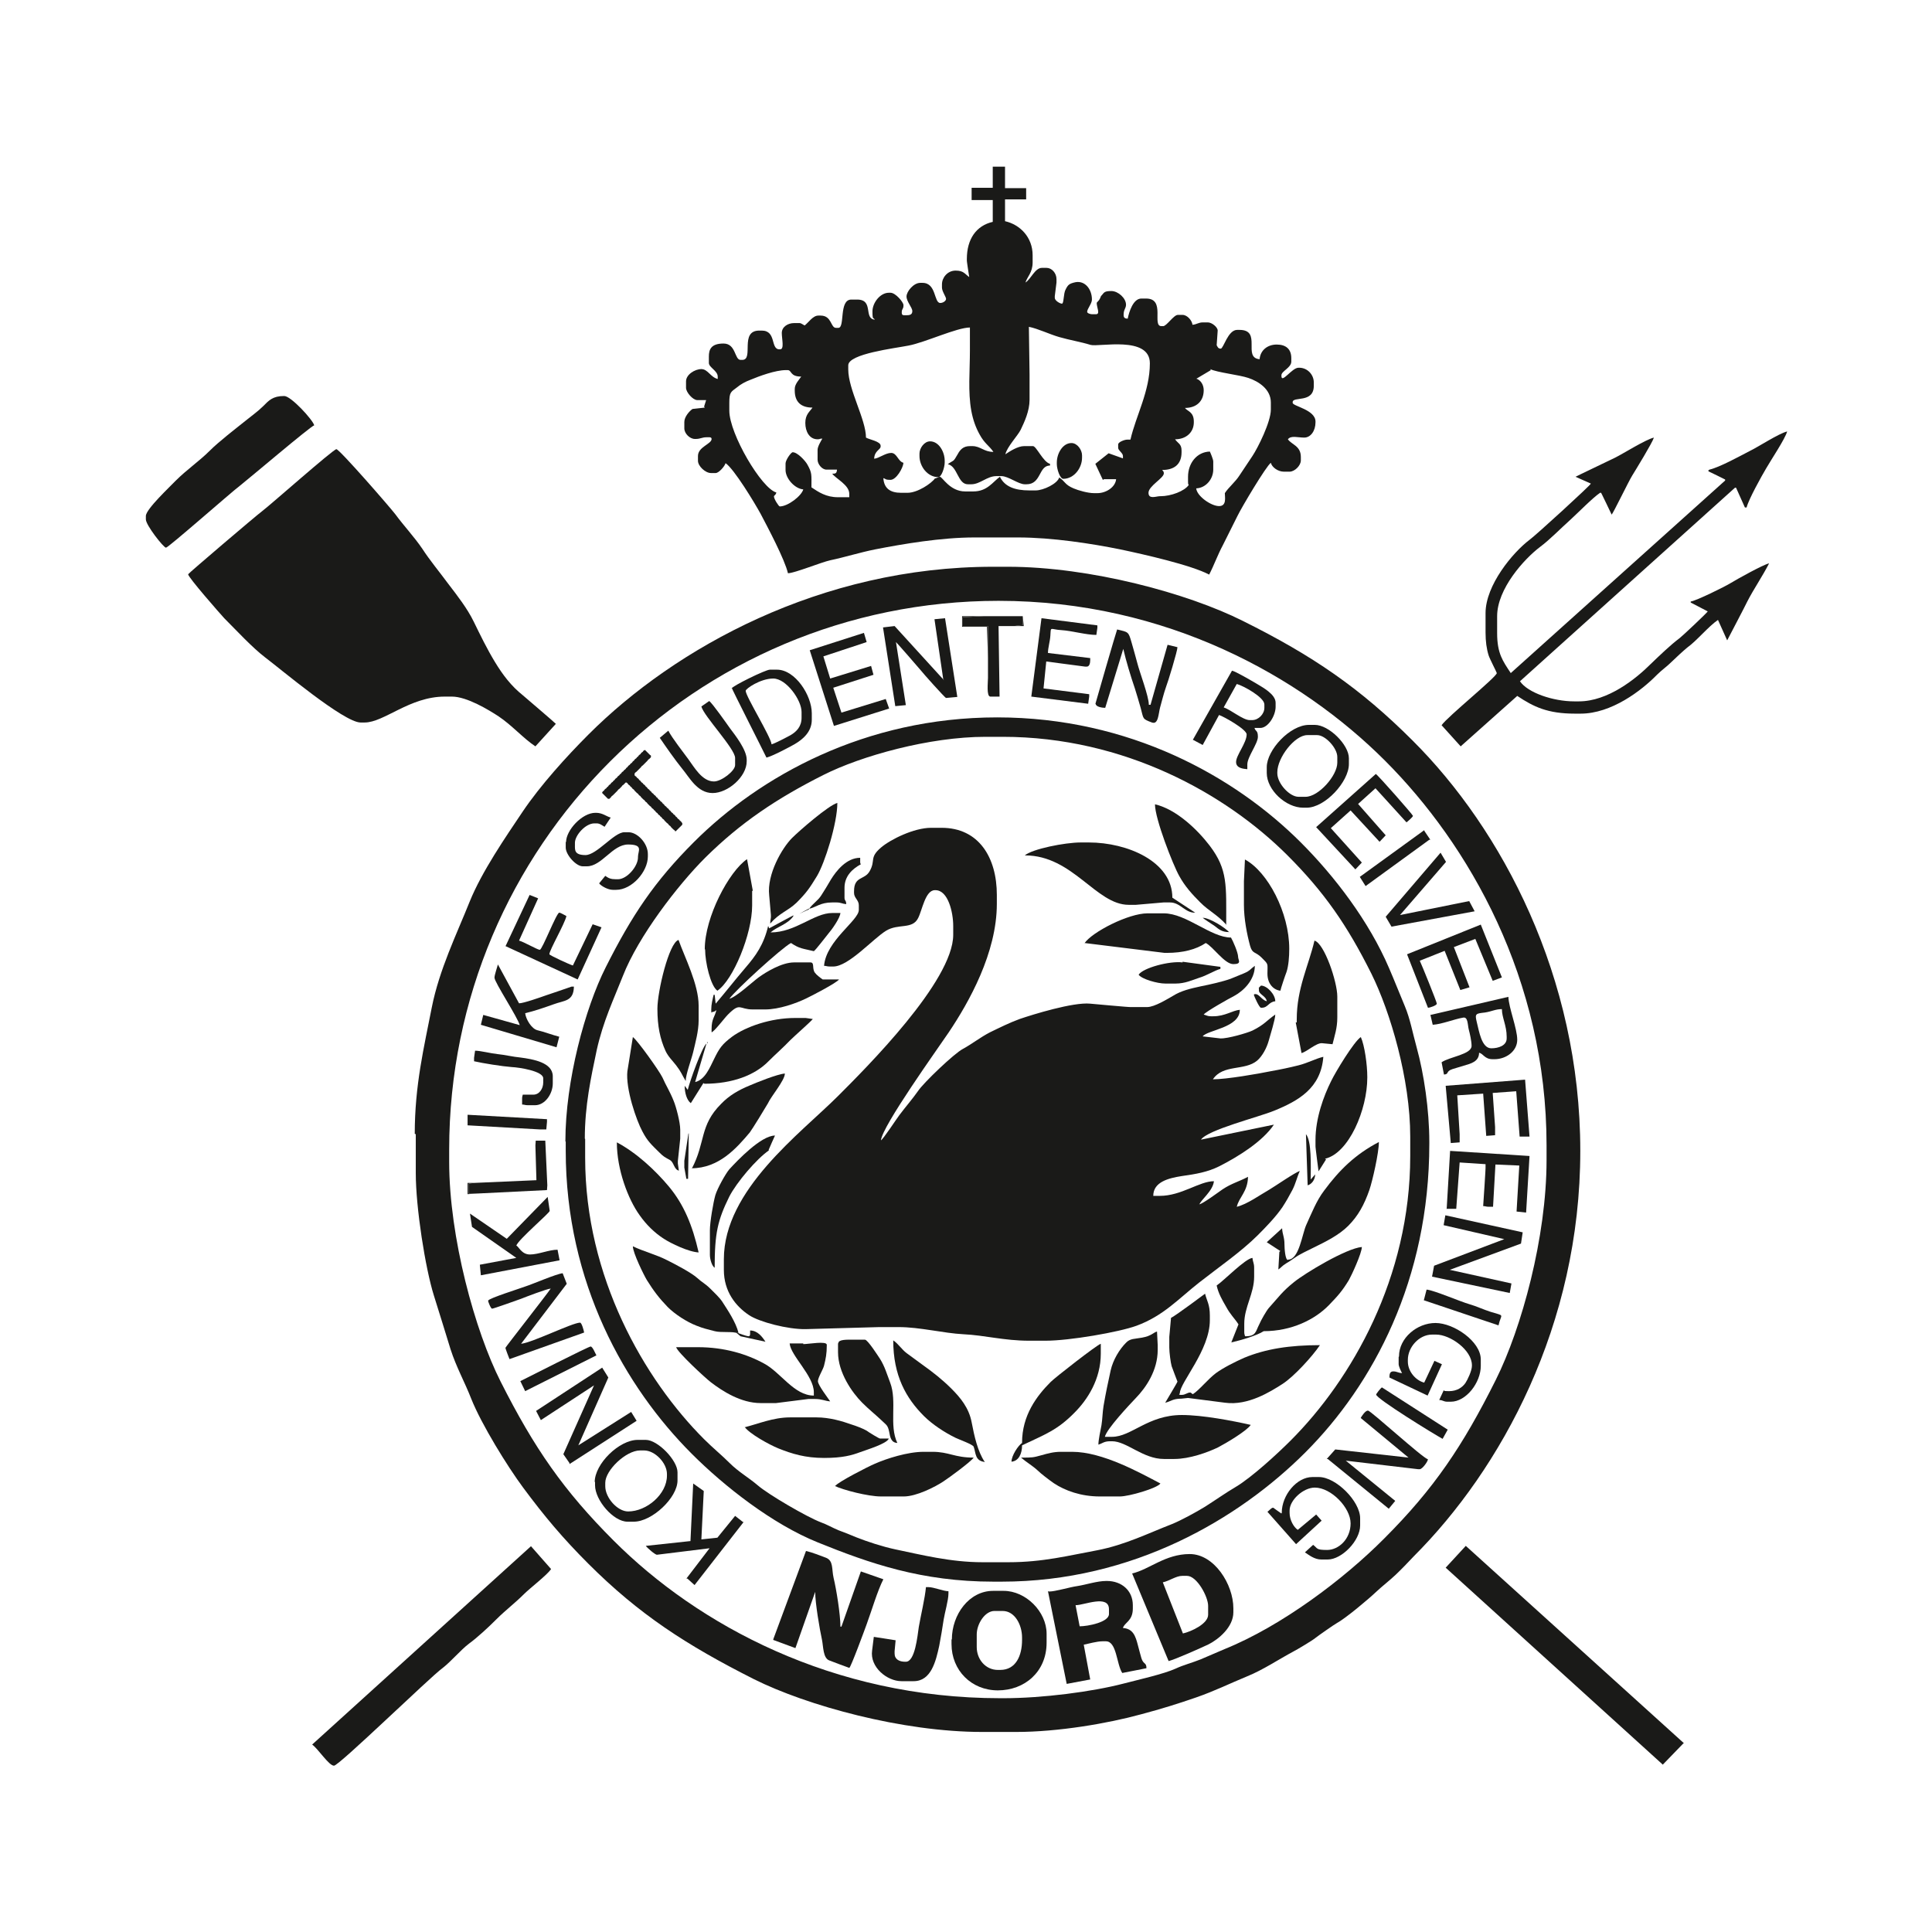
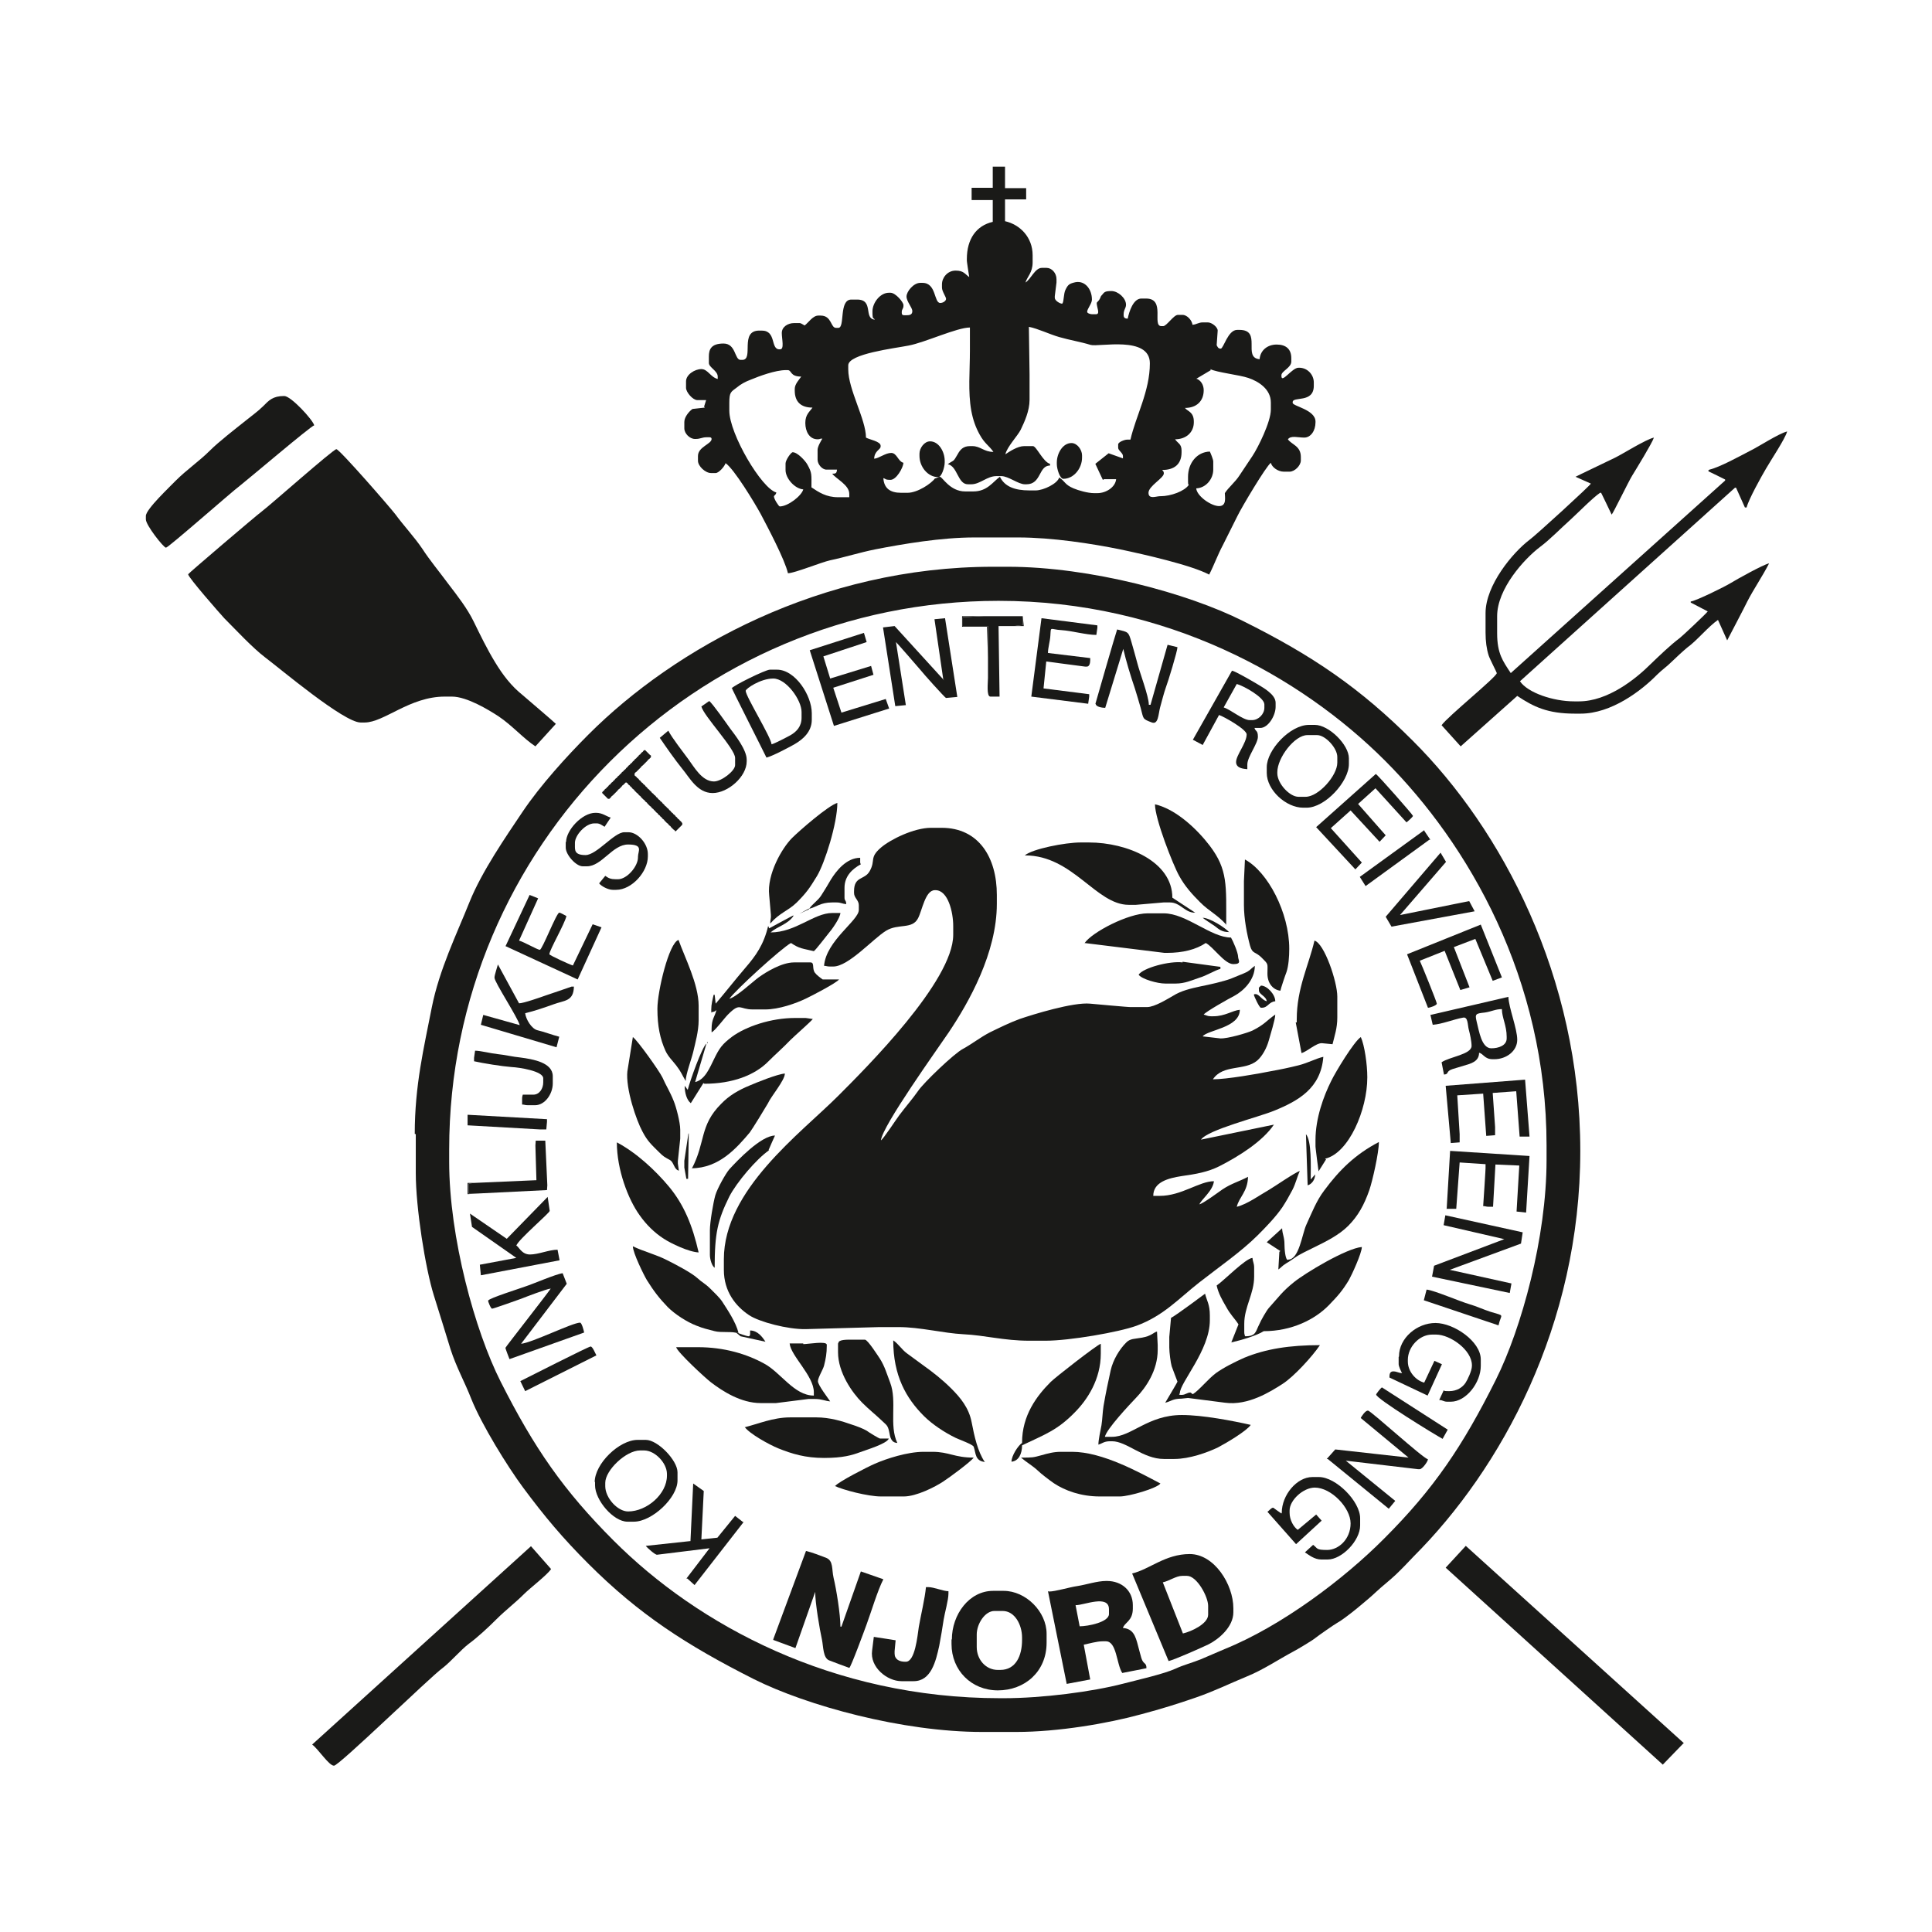
<svg xmlns="http://www.w3.org/2000/svg" id="Layer_1" version="1.1" viewBox="0 0 566.9 566.9">
  <defs>
    <style>
      .st0 {
        fill: none;
      }

      .st1 {
        fill: #1a1a18;
        fill-rule: evenodd;
      }
    </style>
  </defs>
  <g>
    <path class="st1" d="M131.8,337.3v3.6c0,22.2,7.6,49.7,15.1,64.5,9.9,19.6,18.5,32,33.2,46.7,24.6,24.6,64.1,46.2,113.4,46.2h1c11.4,0,26-1.9,35.2-4.3,4.2-1.1,11.8-2.8,15.3-4.4,2.1-1,5.1-1.8,7.3-2.7,2.4-1,4.6-2,7-3,16.8-6.8,35.1-20.6,46.9-32.5,14.6-14.6,23-27.1,32.7-46.5,7.6-15.2,14.9-41.9,14.9-64.5v-4.3c0-48.9-22.9-88.4-47.4-112.9-24.6-24.6-64.1-46.9-113.4-46.9-89.1,0-161.2,72.1-161.2,161M122,332.8v11.4c0,10.2,2.8,27.9,5.3,35.9,1.7,5.4,3.3,10.6,4.9,15.8,1.7,5.3,4.2,9.7,6.1,14.6,3,7.5,10.6,19.8,15.2,26,6.3,8.5,11.7,14.9,19.1,22.3,14.9,14.9,28.8,23.9,48.6,33.9,15.6,7.8,43.6,15.5,67,15.5h10c12.3,0,26.9-2.5,36.7-5.2,6-1.6,10.5-3,16-4.9,5.5-1.9,9.9-4.1,15-6.2,4.7-1.9,9.3-5,13.6-7.3,1-.5,5.7-3.3,6.5-4,.6-.5,5.6-4,6.2-4.3,2.6-1.4,9.4-7.1,11.7-9.3,1.7-1.6,3.8-3.2,5.6-4.9,1.9-1.8,3.5-3.5,5.3-5.4,25.6-25.6,48.9-67.8,48.9-119s-23.1-94.4-49.2-120.4c-15.4-15.4-29.3-24.9-49.8-35.1-16.1-8.1-44.8-15.9-69-15.9h-4.3c-50.6,0-93.4,23.9-118.7,49.2-6.5,6.5-14.1,14.9-19.3,22.6-5.1,7.6-12,17.6-15.6,26.5-3.8,9.5-8.9,19.9-11.1,31-2.3,11.8-5,22.8-5,37.1Z" />
-     <path class="st1" d="M171.7,334.2v5.5c0,35,17.3,65,34.9,82.6,2.5,2.5,5.2,4.7,7.5,7,2.6,2.6,5.5,4.2,8.2,6.5,3.1,2.7,14.4,9.3,18.6,10.9,1.7.6,3.2,1.5,5.1,2.3,1.9.7,3.4,1.3,5.3,2.1,3.3,1.3,7.6,2.7,11.3,3.5,7.7,1.6,16.3,3.8,25.7,3.8h7.6c10.2,0,17.8-2,26-3.5,8.3-1.6,15-5,22-7.7,2.7-1.1,7.1-3.5,9.7-5.1,3-1.9,6.1-4.1,9-5.8,4.7-2.8,12.2-9.7,16.1-13.6,17.9-17.9,35.1-47.8,35.1-83.5v-5.7c0-16.8-5.8-36.5-11.4-47.8-7.1-14.2-13.8-23.9-24.6-34.7-18-18-47.8-34.8-83.6-34.8h-5c-16.5,0-36.5,5.6-47.6,11.2-13.7,6.9-24.3,14-34.7,24.3-8.1,8.1-19.6,23.1-24.1,34.6-2.8,7.1-5.8,13.3-7.7,21.8-1.7,8.1-3.5,16.3-3.5,26M166,335v2.6c0,38.9,17.5,69.5,37,89,9.5,9.5,23.6,20.6,37,26,15.1,6.1,30.4,11.5,51.5,11.5h2.4c38.6,0,69.7-18.5,89.1-37.9,19.9-19.9,36.4-50.7,36.4-90.6v-.5c0-9.5-1.6-20.1-3.7-27.7-1.2-4.3-1.9-8.4-3.5-12.2-1.6-3.8-3-7.4-4.6-11.1-5.9-13.8-16-27-25.9-36.9-19.4-19.4-50.3-36.7-89.1-36.7s-69.7,17.3-89,36.6c-11.6,11.6-18.2,21.5-25.9,36.8-6,11.9-11.8,33.2-11.8,51Z" />
    <path class="st1" d="M351.9,353.5c.4-1.4,4-4,4.3-6.9-4.3,0-9.5,4.3-15.9,4.3h-1.9c0-4.1,4.5-5.2,8.3-5.8,4.3-.6,7.7-1.2,11.1-2.9,5.7-2.9,12.7-7.3,16-12.2l-21.4,4.4c2-2.9,16.9-6.6,21.5-8.5,7.1-2.9,13.7-6.6,14.4-15.8-2.2.5-4.5,1.8-7.3,2.5-2.8.7-5.2,1.2-8,1.7-3.9.8-13.1,2.4-17.1,2.4,3-4.5,9.3-2.4,13-5.5,1.5-1.3,2.8-3.7,3.4-5.9.4-1.5,1.9-6.2,1.9-7.6-2.6,1.8-3.1,2.9-6.7,4.7-1.5.7-7.3,2.4-9.4,2.3l-5.2-.6c1.4-1.9,10.9-2.5,10.9-7.8-2.2.2-4.3,1.9-7.8,1.9h-.7c-1,0-1.3-.3-2.1-.5.5-.8,7.6-4.8,9-5.5,2.6-1.4,6-4.6,6-8.8-1.3.9-1.3,1.4-3.2,2.2-1.5.6-2.4,1-3.9,1.6-2.2.8-6.1,1.7-8.7,2.2-3.2.7-5.8,1.3-8.2,2.8-1.6.9-5.4,3.3-7.6,3.3h-4.8c0,.1-11.9-1-11.9-1-5-.5-16.9,3.2-20.7,4.5-3,1.1-5.8,2.5-8.7,3.9-2.9,1.5-5.4,3.5-8,4.9-2.5,1.3-11.5,9.9-13.1,12.3-1.6,2.3-3.7,4.7-5.5,7.1-.9,1.2-4.7,7-5.4,7.4.3-4.1,16.8-27.1,19.9-31.7,5.9-8.8,14.1-23.3,14.1-37.7v-2.6c0-11-5.3-19.7-16.2-19.7h-3.1c-5,0-11.9,3.4-14.7,5.8-3.5,3-1.5,3.7-3.3,6.9-1.5,2.7-4.6,1.4-4.6,5.9v.5c0,1.5,1.4,2.1,1.4,3.6v1.4c0,3.1-9.6,9-10.2,16.4.7,0,.8.2,1.7.2h1c4.5,0,11.6-8.1,15.5-10.5,3.6-2.2,7.7-.3,9.4-3.7,1.2-2.3,2.1-8.2,4.9-8.2h.2c3.7,0,5.2,6.5,5.2,10.5v2.6c0,13.6-25.6,39.1-33.8,47.3-11,11-33.5,27.5-33.5,47.9v3.1c0,6.4,3.5,10.7,7.4,13.3,3,2,11.4,4.2,16.6,4.1l21.6-.6h5.7c6.3,0,13.1,1.8,19,2.1,6.3.3,11.9,1.9,19.3,1.9h4.8c7,0,21.5-2.5,26.7-4.4,7.9-2.9,12.4-8,18.4-12.7,5.6-4.4,12.3-9,17.2-13.9,2.4-2.4,5.3-5.4,7.2-8.2,1.1-1.7,1.9-3.1,2.9-5,1-1.9,1.4-3.9,2.2-5.6-1.4.4-7.3,4.5-9,5.5-2.5,1.4-6.5,4.3-9.5,5,.7-2.9,3.2-4.4,3.3-8.8-2.6,1.4-4.8,1.9-7.5,3.7-1.3.9-5.6,4.1-6.8,4.4" />
    <path class="st1" d="M274.4,140.4c.7-.2,1-.5,1.4-.5.7,0,2.9,4.3,7.4,4.3h2.4c4.1,0,5.7-2.8,7.8-4.3,1.4,2.9,4.4,4,8.6,4h1.9c2.3,0,6.4-2,6.9-3.8,1.8,1.2,1.6,2.1,4.2,3.2,1.4.6,4.2,1.4,6,1.4h1c2.6,0,5.3-1.8,5.5-4.1h-3.6c0,.1-.3.2-.3.2l-2.2-4.7,3.9-3.1,4.2,1.5v-.7c0-.9-1.4-1.6-1.4-2.4v-1c0-.7,1.9-1.4,2.6-1.4h1c1.6-7,5.7-14.2,5.7-22.4s-15-4.7-17.4-5.4c-2.9-.9-6.1-1.4-9.2-2.3-2.8-.8-6.3-2.5-8.9-3l.2,14v7.4c0,3.3-1.5,6.5-2.6,8.8-.9,1.8-4,5-4.5,7.2,1.2-.8,3.6-2.4,5.5-2.4h2.6c1,0,3,4.7,5,5.2v.5c-3.4,0-2.5,5.5-6.9,5.5h-.5c-1.9,0-4.8-2.4-6.9-2.4h-1.4c-2.8,0-4.8,2.4-7.4,2.4h-1c-3,0-3-5.3-5.9-5.9,2-1.4,1.5-.5,2.9-2.9.7-1.3,1.6-2.4,3.6-2.4h.7c2.4,0,3.4,1.7,6.2,1.7-1.3-1.9-2.6-2.4-4.1-5.2-1.1-2-1.9-4.2-2.4-6.9-1-5.6-.4-11.5-.4-17.7v-6.7c-3.8,0-13.2,4.4-18,5.3-4,.8-17.7,2.4-17.7,5.8v1.2c0,5.9,5.2,14.7,5.2,20,1,.6,4.3,1.1,4.3,2.4v.2c0,1-1.8,1.2-1.9,3.6,1.4-.1,3.3-1.7,5-1.7s2,2.5,3.6,2.9c-.1,1.5-2.1,5-3.8,5s-1.3-.3-2.1-.5c.2,3,2,4.3,5.2,4.3h1.9c2.9,0,7-2.7,8.1-4.3M351,111.1c1.3.4,2.2,1.8,2.2,3.4,0,3.2-2.1,5.2-5.5,5.2.7,1,2.6,1.1,2.6,4v.2c0,3-2.3,5-5.5,5,.8,1.2,1.9,1.3,1.9,3.3v.5c0,3.5-2.1,5.2-5.7,5.2.3.4.5.4.5,1,0,1.4-4.5,3.7-4.5,5.7s2.3,1,3.3,1h.2c3.1,0,7.1-1.5,8.3-3.3-.2-.3-.2-.4-.2-1v-1.4c0-4,2.6-7.3,6.4-7.4.2.4,1,2.3,1,2.9v2.4c0,2.8-2.2,5.4-5,5.5.2,2.3,4.4,5.2,6.7,5.2s1.7-2.6,1.7-3.8c1-1.6,3.1-3.3,4.3-5.2,1.3-1.9,2.5-3.8,3.8-5.7,1.6-2.4,5.4-10,5.4-13.6v-2.1c0-3.9-3.6-6.2-6.6-7.2-2.6-.9-9.2-1.6-11.2-2.6l.2.3-4.2,2.5ZM214,118.1v2.4c0,6.8,9.5,22.9,13.8,24-.2.9-.7.8-.7,1.2,0,.7,1.4,2.9,1.7,2.9,2.4,0,6.4-3.1,6.9-5-2.5-.2-5.2-3.2-5.2-5.7v-1.9c0-1,1.6-3.3,2.1-3.3,1.4,0,3.7,2.5,4.3,3.6,1.4,2.5,1.2,2.9,1.2,6.7,2.1,1.4,4.3,2.9,7.8,2.9h3.3v-1c0-2.6-3.9-4.4-5-5.9,1,0,1.3-.1,1.4-1.2h-3.1c-1.3,0-2.6-1.6-2.6-2.9v-2.9c0-1,1-2.6,1.4-3.3-1,0-.5.2-1.4.2-2.4,0-3.6-2.3-3.6-4.8s1.3-3.3,2.1-4.5c-3.4,0-5.2-1.7-5.2-5v-.5c0-1.4,1.3-2.7,1.9-3.6-3.4,0-2.7-1.9-4-1.9h-.5c-3.1,0-7.9,1.8-10.3,2.8-1.6.6-2.9,1.3-4.1,2.3-1.7,1.3-2.2,1.3-2.2,4.5ZM294.9,48.9h-3.6v6.2h-6.2v3.6h6.2v6.4c-4.8,1.1-7.6,5-7.6,10.9v.3c-.1,0,.7,5,.7,5-1.3-.9-1.6-1.9-4-1.9s-4,2.1-4,4v1c0,1.1,1.2,2.7,1.2,3.3s-.9,1.2-1.7,1.2c-1.9,0-1.1-5.9-5.2-5.9h-.7c-1.9,0-4,2.5-4,4s1.7,3.2,1.7,4.3-.9,1.2-1.7,1.2h-.7c-.5,0-.7-.2-.7-.7v-.2c0-1,.5-.9.5-1.9v-.2c0-.8-2.3-3.6-3.8-3.6h-.5c-2.5,0-4.8,2.9-4.8,5.5s.3,1.7.7,2.4c-3.4-.3-.2-5.9-5.2-5.9h-1.7c-3.7,0-1.8,8.3-3.8,8.3h-.7c-1.6,0-1.2-3.6-4.5-3.6h-.7c-1.6,0-2.9,2.1-4,2.9-.4-.2-1.1-.7-1.4-.7h-1.7c-1.8,0-3.6,1.1-3.6,2.9s.8,4.8-.5,4.8h-.2c-2.7,0-.8-5.5-5.2-5.5h-.7c-5.9,0-1.5,8.6-5,8.6h-.5c-1.8,0-1.3-4.8-5-4.8s-4.3,1.8-4.3,3.8v1.9c0,1.3,2.6,2.3,2.6,4v.7c-2.1-.5-2.9-2.9-4.8-2.9s-4.5,1.6-4.5,3.6v1.9c0,1.3,2,3.6,3.3,3.6h2.6s-.6,1.9-.6,1.9l.2.3-3.6.4c-.9.6-2.4,2.3-2.4,3.8v1.9c0,1.5,1.6,3.1,3.1,3.1h.2c1.5,0,1.8-.5,3.3-.5h.7c.4,0,.7.1.7.5,0,1.5-4,2.3-4,5v1.4c0,1.6,2.2,3.6,3.8,3.6h1.4c.9,0,2.6-1.9,2.9-2.9,2.5,1.7,8.5,11.6,10.3,14.9,2,3.8,7.1,13.4,8,17.4,1.9,0,9.7-3.2,12.4-3.8,4.3-.9,8.7-2.3,13.2-3.2,8.2-1.6,19.4-3.5,29.1-3.5h12.8c10,0,21.6,1.8,30,3.5,7.1,1.5,20.8,4.6,26.1,7.4,1.4-2.7,2.5-5.8,4-8.6,1.5-3,2.8-5.6,4.3-8.6,1.2-2.5,8.4-14.6,9.8-15.6.3,1.3,2.1,2.6,3.8,2.6h1.7c1.5,0,3.3-1.8,3.3-3.3v-1c0-3.3-2.7-3.6-3.8-5.2.9-1.2,2.9-.5,4.8-.5s3.3-2,3.3-4.5v-.2c0-3.5-6.7-4.5-6.7-5.5v-.2c0-1.8,6.2.4,6.2-4.8v-1c0-2.2-1.8-4.3-4.3-4.3h-.2c-1.9,0-5,4.8-5,2.4v-.2c0-1.2,2.9-2.2,2.9-4v-1c0-2.7-1.6-4-4.3-4s-4.8,1.7-5,4.3c-5.1-.4.8-8.6-5.9-8.6h-.7c-2.7,0-4,5.5-4.8,5.5s-.9-.5-1.2-1l.3-4.3c0-1-1.7-2.4-2.9-2.4h-1.4c-1.4,0-1.8.6-3.1.7-.1-1.2-1.5-2.9-2.9-2.9h-1.4c-1.2,0-3.3,3.3-4.3,3.3h-.5c-2.9,0,1.3-8.1-4.5-8.1h-1.4c-2.4,0-3.6,3.9-4,5.9-.7,0-1.2-.2-1.2-1v-.2c0-1.5.7-1.8.7-2.9,0-1.9-2.3-4-4.3-4s-2.1.4-2.7,1.1c-.6.6-.3.5-.7,1.2-.2.5-.9,1-.9,1.2,0,1.3,1.1,3.3-.2,3.3h-1.2c-.5,0-1.4-.3-1.4-.7,0-.9,1.4-2.4,1.4-3.6,0-3-2-5.6-4.8-5.1-1.8.4-2.2.7-2.9,2.1-.7,1.2-.5,4.2-1.1,4.2s-2.1-.9-2.1-1.7v-.5c0,0,.5-4,.5-4v-1c0-1.8-1.4-3.3-2.9-3.3h-1.4c-2,0-3.2,3.3-4.8,4.3.5-1.7,2.1-2.9,2.1-5.9v-2.1c0-5.3-3.7-9-8.1-10v-6.4h6.2v-3.3h-6.2v-6.4Z" />
    <path class="st1" d="M501.3,138v.3c.1,0,4.9,2.4,4.9,2.4v.3s-62.9,56.5-62.9,56.5c-2.3-3.5-4-5.7-4-11.7v-5c0-8,7.9-16.8,12.7-20.4,2.7-2,6.1-5.5,8.8-7.9,2.3-2.1,6.5-6.4,8.7-7.9h.3c0-.1,3.1,6.4,3.1,6.4.4-.3,5-9.8,6-11.4,1.1-1.8,5.9-9.6,6.4-11.2-2.5.6-8.8,4.6-11.4,5.9-1.2.6-11.5,5.5-11.6,5.6l4.5,2c-.1.5-16.3,15.3-18,16.5-4.9,3.7-12.9,13.3-12.9,21.5v5.7c0,2.6.3,4.8.9,6.7.3,1,2.4,5,2.4,5.2,0,1.1-14.6,12.9-16.2,15.3l5.6,6.2,16.6-14.8c4.8,3.2,8.9,5.2,16.9,5.2h1.7c9,0,17.8-6.7,22.4-11.4,1.4-1.4,2.9-2.4,4.4-3.9,1-1,3.4-3.2,4.5-4.1,2.8-2,6.2-6.2,9-8.1l2.7,6c0,0,5.5-10.5,5.9-11.4,1.9-3.7,4.4-7.3,6.4-11.2-1.8.4-9.5,4.7-11.3,5.8-1.6,1-10.1,5.2-11.7,5.4v.3c0,0,5,2.6,5,2.6-.4.6-7.3,7.1-8.2,7.8-2.8,2.1-6,5.2-8.5,7.6-4.4,4.4-12.6,11-21.1,11h-1.4c-6.1,0-13.6-2.5-15.9-5.9l63.1-56.8h.3c0,0,2.6,5.8,2.6,5.8h.5c.6-2.4,4.4-9.2,5.7-11.4,1.3-2.3,5.6-8.7,6.2-10.9-2.5.6-8.4,4.5-11.1,5.8-2.9,1.5-8.7,4.7-11.7,5.4" />
    <path class="st1" d="M91.6,511.9c1.8,1.3,4.9,6.2,6.4,6.2s28.2-26,31.8-28.6c2.6-2,5.3-5.3,7.8-7.2,2.6-1.9,5.8-4.9,8.1-7.2,2.6-2.6,5.4-4.7,8-7.3,1.9-1.9,6.8-5.6,8-7.4l-5.9-6.7-64.1,58.1Z" />
    <polygon class="st1" points="424.2 460 487.7 517.6 487.9 517.8 493.9 511.6 494.1 511.5 430.1 453.6 424.2 460" />
    <path class="st1" d="M55.2,168.5c0,.9,9.4,11.6,10.6,12.9,3.5,3.5,8.2,8.6,12,11.5,4.4,3.3,23.1,19.1,28,19.1h1.2c5.7,0,13.2-7.6,23.5-7.6h2.1c4.4,0,10.8,3.9,13.7,5.8,3.9,2.6,7.3,6.5,10.8,8.8l6-6.6c-.2-.3-8.8-7.6-9.7-8.4-3.4-2.7-5.9-6-8.2-9.8-2.3-3.8-4.2-7.7-6.2-11.8-1.9-3.9-4.8-7.6-7.4-11-2.5-3.4-5.5-7-7.7-10.4-2.3-3.4-5.4-6.7-7.9-10.1-1.6-2.1-16.4-19.1-17.3-19.1s-19.4,16.4-21.8,18.2c-2,1.5-21.7,18.3-21.7,18.5" />
    <path class="st1" d="M42.8,151.4v1c0,1.7,5.2,8.3,5.9,8.3s19.3-16.4,21.6-18.1c2.8-2.2,20.8-17.5,21.9-17.8-.4-1.6-6.8-8.6-8.8-8.6-3.4,0-4.5,1.3-6.2,3-1.5,1.5-3.5,2.9-5.2,4.3-3,2.4-7.8,6.1-10.4,8.7-3.1,3.1-6.8,5.6-10.1,8.9-1.5,1.6-8.7,8.3-8.7,10.3" />
    <path class="st1" d="M286.6,479.5v3.8c0,3.6,2.6,6.7,6.2,6.7h.7c4.6,0,6.4-4.2,6.4-8.8v-.7c0-3.7-2.1-7.8-5.7-7.8h-2.4c-2.8,0-5.2,3.8-5.2,6.9M279.2,481v1.4c0,7.7,5.8,13.6,13.6,13.6s14.3-5.4,14.3-14v-2.6c0-6.5-6.1-12.6-12.6-12.6h-3.1c-7,0-12.1,6.9-12.1,14.3Z" />
    <path class="st1" d="M341.2,464.3l5.9,15c2.3-.5,7.4-2.8,7.4-5.5v-2.6c0-2.7-3.3-8.8-6.2-8.8h-1.4c-1.8,0-3.8,1.5-5.7,1.9M332.2,461.7l10.7,25.7c2-.5,9.6-3.9,11.7-4.9,3-1.5,7.3-5.1,7.3-9.4v-1.2c0-7-5.6-15.9-12.8-15.9s-11.8,4.5-16.9,5.7Z" />
    <path class="st1" d="M322.2,423.9c1.3-.3,1.6-1,3.6-1h.5c4.3,0,9.1,5.2,15.2,5.2h3.1c4.4,0,9.7-1.9,12.8-3.4,2.3-1.2,8.4-4.8,9.6-6.6-5.3-1.2-14.1-2.9-20.2-2.9-10,0-14.8,6.4-20.5,6.4h-2.1c.5-2.3,7.2-9.4,9.1-11.4,3-3.1,6.4-8.1,6.4-14.1v-1.4c0,0-.2-4-.2-4-1.1.3-1.6,1.3-4.4,1.8-2.1.4-3.5.2-4.7,1.5-1.9,1.9-3.8,5-4.5,8.1-.8,3.7-1.4,6.4-2.1,10.5-.3,1.9-.3,3.7-.6,5.6-.3,1.5-.9,4.4-.9,5.6" />
    <path class="st1" d="M343.6,386.8l-.5,5.5v3.1c0,1.4.4,4.5.7,5.5.2.6,1.7,4.5,1.7,4.5,0,.2-3.2,5.5-3.6,6.2,1.7-.4,2.2-1.2,4.8-1.2l1.9-.2,10.9,1.4c6.7.9,13.2-3.2,16.8-5.5,3.3-2.1,8.8-8.1,11-11.4-8.9,0-15.9,1.1-22.2,3.7-2.7,1.2-6.1,2.9-8.3,4.5-2.4,1.8-4.9,5-6.8,6.2-.2-.1-.6-.5-.7-.5-1,0-1.4.7-2.6.7s-.5-.3-.5-.5c0-3.1,8.8-12.6,8.8-21.4v-1.4c0-3.3-.9-4.3-1.4-6.4,0,0-8.4,6.3-10,7.1" />
    <path class="st1" d="M315.6,471l1.2,6.2c2.4,0,8.6-1.2,8.6-3.6v-1.4c0-4.4-7.3-1.2-9.7-1.2M307.5,466.9l5.5,27.2,6.9-1.3-1.9-10.2c1.4-.3,3.9-1,5.5-1h1c3.2,0,3.1,6.7,4.8,9.3l7.1-1.4c0-1.8-.9-1-1.5-3-.3-1.2-.7-2.4-1-3.7-.7-2.7-1.4-4.9-4.4-5.1.4-1.6,2.9-2,2.9-5.7v-1c0-4.3-3.3-7.1-7.6-7.1h-.2c-2.7,0-5.9,1.1-8.5,1.5-2.2.3-6.4,1.6-8.3,1.6Z" />
    <path class="st1" d="M226.9,481.2l6.5,2.4,5.8-16.5c0,3.3,1.3,10.9,2,14.1.4,2,.3,5.3,2.1,6,.5.2,5.8,2.2,5.9,2.2.4,0,4.6-11.4,5.1-12.8,1.4-3.8,3.2-9.9,4.9-13.2l-6.6-2.3-5.7,16.2h-.3c0-3.6-1.2-11-2-14.3-.6-2.6,0-5-2.2-5.9-1.9-.7-4.1-1.6-5.9-2l-9.6,25.9Z" />
    <path class="st1" d="M214,293.1c1.5-2.3,15.4-15,18.1-16.4,2.5,1.7,3.4,1.6,6.7,2.4.6-.4,3.4-4.1,4.3-5.2.9-1,3.4-4.5,3.5-6h-2.4c-5.4,0-10.7,5.7-18.1,5.7,1.9-1.7,5.1-2.4,6.7-4.8v-.2c-.1,0-7.1,3.8-7.1,3.8l-.3-.7c-1.3,5.5-3.6,8.7-6.7,12.3-3,3.5-5.8,7.1-8.7,10.5l-.3-2.6h-.3c-.3,1.3-.7,2.8-.7,4.3s.1.7.5.7c.5,0,.5-.2,1-.5-.4,1.9-1.4,2.5-1.4,5.5v1c.8-.2,3.8-4.2,4.8-5.2,3.7-3.7,3.2-1.5,7.3-1.5h3.6c4.1,0,9.1-1.8,12-3.2,1.7-.8,9-4.6,9.7-5.6h-4.8c-.7-.5-1.8-1.3-2.3-2-.9-1.3,0-3-1.3-3h-4.8c-3.6,0-8.2,2.8-10.4,4.4-1.9,1.4-6.7,5.9-8.7,6.3" />
    <path class="st1" d="M365.3,392c-.1-.5-.2-.5-.2-1.2v-2.4c0-4.9,2.9-8.8,2.9-13.8v-2.6c0-1.4-.4-1.7-.5-2.9-2.1.2-8.3,6.6-10.5,8.1.5,2.3,1.6,4.2,2.7,6.1,1.4,2.6,2.4,3.3,3.7,5.3l-2.1,5.3c2.7-.6,7.5-2,9.5-3.3,8.2,0,15-3.4,19.1-7.6,2.6-2.7,3.9-4.1,5.9-7.4.8-1.4,3.8-7.9,3.8-9.7-4.6.4-16.7,7.7-19.9,10.3-3.5,2.8-4.5,4.4-7.4,7.6-.7.8-2.3,3.6-2.8,4.8-1.1,2.1-.9,3.5-4.1,3.5" />
    <path class="st1" d="M300.8,251c14,0,20.8,14.5,30.4,14.5h2.1s8.1-.7,8.1-.7h1.9c3.1,0,4.4,3.1,7.4,3l-6.7-4.4c0-10.6-13.2-16.2-24.5-16.2h-2.4c-4.6,0-14.2,1.9-16.4,3.8" />
    <path class="st1" d="M374.8,226.7v.2c0,3,3.6,6.9,6.2,6.9h2.1c3.8,0,9.3-6.2,9.3-10v-1.7c0-2.6-3.5-6.4-5.9-6.4h-2.9c-3.7,0-8.8,6.6-8.8,10.9M371.7,225.1v1.7c0,5,5.6,10.2,10.7,10.2h1c5.4,0,12.4-7.6,12.4-12.8v-1.7c0-4-5.9-9.8-10-9.8h-1.7c-5.6,0-12.4,7.4-12.4,12.4Z" />
    <path class="st1" d="M177.6,435.1v1c0,3.4,3.6,7.4,6.7,7.4,5.5,0,11.4-5.1,11.4-10.5v-.5c0-3.2-3.5-6.9-6.7-6.9h-1.2c-4.1,0-10.2,5.8-10.2,9.5M174.6,434.8v1c0,4.4,5.4,10.7,9.5,10.7h1.9c5.3,0,12.8-7,12.8-12.1v-2.4c0-3.5-5.8-9.5-9.3-9.5h-2.4c-5.4,0-12.6,7-12.6,12.4Z" />
    <path class="st1" d="M235.7,394.2h-4c.3,3.6,7.1,9.5,7.1,14.3v1c-5.8,0-9.7-6.8-14.6-9.4-5.1-2.8-11.7-4.8-19.4-4.8h-6.4c.4,1.5,8.5,9,10.2,10.3,3.4,2.6,8.8,6.1,14.6,6.1h4.5c0,0,9.5-1.2,9.5-1.2h1.9c2.1,0,3,.6,4.5.7-.6-.9-3.6-4.8-3.6-5.9s1.5-3.4,1.8-4.6c.5-2,.8-3.5.8-5.9v-.2c0-1.2-5.4-.2-6.9-.2" />
    <path class="st1" d="M218.8,202.7c0,1.6,7.4,13.5,7.6,15.7.9-.2,4.7-2.2,5.6-2.7,1.7-1,3.2-2.5,3.2-5.1v-1.7c0-3.5-4.5-9.8-8.3-9.8s-8.1,3-8.1,3.6M214.7,201.8c0,.3,9.3,18.6,10.2,20.5,1.7-.4,6.6-3,8.2-3.9,2.4-1.4,5.1-3.6,5.1-7.2v-1.9c0-5.3-4.9-12.8-10.2-12.8h-2.1c-1.3,0-11.2,4.9-11.2,5.5Z" />
    <path class="st1" d="M377.9,369.7c-.8,0-1-3.5-1-4.5,0-2.3-.6-2.9-.7-4.8l-4.5,4.1,4,2.6-.3.2-.3,5.2c.9-.6,1-1,2.3-1.8.9-.5,1.7-1.1,2.6-1.7,1.4-1,3.8-2.1,5.4-2.9,3.7-1.8,7.5-3.7,10.2-6.4,2.9-2.9,4.7-6.2,6.2-10.5.9-2.6,2.8-10.9,2.8-14.1-6.9,3.6-11.6,8.2-16.1,14.3-2.2,2.9-3.6,6.5-5.2,10-1.2,2.6-2.1,10.2-5.3,10.2" />
    <path class="st1" d="M318.2,276.7l23.5,2.9h.7c4.7,0,8.6-1,11.4-2.9,2.2,1.1,5.5,6.2,8.1,6.2s1.4-1.2,1.4-2.1c0-1.3-1.6-4.9-2.1-5.7-5.9,0-13.1-7.1-19.7-7.1h-4.8c-5.6,0-16.3,5.5-18.5,8.8" />
    <path class="st1" d="M359.8,271.7c0,.9,0-.9,0,0M359.8,271.5c0-11.7.5-16.3-4.8-23.3-3.5-4.6-9.7-10.7-16.1-12.2,0,4.3,5.3,17.8,7.1,21,1.7,3.1,3.8,5.4,6.2,7.8,2.6,2.6,4.9,3.5,7.7,6.6Z" />
    <path class="st1" d="M218.5,418.7c1.4,2,7.2,5.2,9.9,6.3,4,1.6,7.9,2.8,13.4,2.8s8.2-.8,10.6-1.7c1.9-.7,7.9-2.5,8.4-4h-2.6c-.3,0-3.4-1.9-3.9-2.3-1-.6-3.1-1.4-4.4-1.8-2.8-1-6.5-2.1-10.3-2.1h-7.8c-4.9,0-9.3,1.9-13.3,2.9" />
    <path class="st1" d="M192.9,296c0,5.1.8,8.9,2.4,12.4.8,1.7,2.1,2.9,3.1,4.2,1.6,2.1,1.6,2.6,2.8,4.6,0-1.9,1.7-6.4,2.2-8.5.6-2.6,1.6-6.1,1.6-9.3v-4.3c0-6.3-4.1-14.2-5.9-19.3-2.8.8-6.2,15.1-6.2,20.2" />
    <path class="st1" d="M299.6,427.7c1.5,1.3,3.4,2.4,4.8,3.7,1,1,3.5,2.9,4.8,3.8,3.3,2.2,8,3.9,13.5,3.9h5.9c2.7,0,10.9-2.4,11.9-3.8-6.1-3.2-17-9.3-25.9-9.3h-3.3c-2.2,0-3.9.5-5.7,1-2.5.7-2.7.7-6,.7" />
    <path class="st1" d="M216.2,391.1h.5c-.8-3.2-3.2-6.7-4.8-9.2-.8-1.2-2.4-2.7-3.4-3.7-1.6-1.6-2.5-1.9-3.9-3.2-1.8-1.6-6.4-4-8.8-5.2-3.3-1.7-7-2.6-10.1-4.1,0,1.9,3.2,8.4,4.1,9.9,2,3.2,3.6,5.3,6.1,7.9,2.1,2.1,5.6,4.4,8.5,5.5,2,.8,3,1,5.3,1.6,1.8.5,5.5,0,6.6.6" />
    <path class="st1" d="M225.7,262.7l.5,5.7c.1,1.2-.2,1.4-.2,2.6,2.8-3.2,5.2-3.7,7.7-6.1,2.9-2.9,3.8-4.2,6-7.8,2.3-3.8,6-15.5,6-21.5-2.6.7-11.2,8.2-13.3,10.3-2.9,2.9-7.4,10.6-6.7,16.8" />
    <path class="st1" d="M244.9,436c2.5,1.2,9.8,3.1,13.6,3.1h6.7c3.7,0,9.2-2.8,11.6-4.4,1.7-1.1,8.1-5.8,8.9-7-5.7,0-7.2-1.7-12.1-1.7h-2.6c-4.7,0-10.9,2-14.3,3.5-2.1.9-10.7,5.3-11.6,6.5" />
    <path class="st1" d="M386,334.5v1.7c-.1,0,.9,7.5.9,7.5l2.2-3.5-.3-.2c7-1.6,12.4-14.4,12.4-23.8v-.2c0-3.6-.8-9.3-1.9-11.7-2,1.3-7.4,10.2-8.7,12.9-2.2,4.4-4.6,10.9-4.6,17.3" />
    <path class="st1" d="M207.6,306.2c.2-.2-.3-.9-.1-.3,0,0,0,0,0,0,0,0,0,.3.1.2M204,317.4l3.3-11.2c-1.3,1-4.9,11.1-5.5,13.6l-.9-1.2c0,2,.6,4.2,1.8,5.1l3.7-5.9.3.2c8.2,0,14.8-2.5,18.8-6.6,2.1-2.1,4.3-4,6.4-6.2,1.3-1.3,6-5.4,6.6-6.2l-2.1-.3h-3.1c-7.1,0-14.4,2.5-18.5,5.5-2.9,2.2-3.7,3.3-5.3,6.6-1.2,2.4-2.6,6-5.5,6.7Z" />
    <path class="st1" d="M205,367.5c-1.8-7.9-4.3-14-8.7-19.3-4-4.8-9.6-10-15.3-13,0,8,3.3,16.7,6.7,21.4,1.9,2.7,4.3,5.1,7.1,6.9,2,1.3,7.3,3.9,10.3,4" />
    <path class="st1" d="M184.1,314.2c-.6,5.3,2.7,14.7,4.4,17.8,1.5,2.9,2.7,3.9,4.9,6.1,1.3,1.3,1.6,1.4,3.2,2.3,1.2.7,1.1,2.7,2.6,3.1l-.3-2.1v-.7c0,0,.7-6.6.7-6.6v-2.6c0-2.2-1.2-6.7-1.9-8.4-1.1-2.8-2.3-4.6-3.3-6.9-.9-1.9-7.3-10.9-8.7-11.9l-1.6,10Z" />
-     <path class="st1" d="M206.9,278.6c0,3.8,1.6,10.7,3.6,12.1,4.6-3.1,10.2-16.6,10.2-25v-4.3h.2s-1.7-9.3-1.7-9.3c-5.3,3.6-12.4,17-12.4,26.4" />
    <path class="st1" d="M365,258.6v6.9c0,4.1.9,8.7,1.8,12,.7,2.5,1.5,1.6,3.4,3.5,2.1,2.1,1.7,1.6,1.7,4.7s1.9,4.8,3.8,5c.1-.6,1.4-4.5,1.8-5.5.6-1.8.8-4.5.8-6.8,0-10.6-6.3-22.6-13-26.2l-.3,6.4Z" />
    <path class="st1" d="M288.9,428.9c-2-3-3-7.4-3.8-11.6-.8-4.2-3.3-7.2-5.9-9.8-2.7-2.7-5.5-4.9-8.6-7.1-1.5-1.1-3-2.2-4.5-3.3-1.5-1.1-2.5-2.8-4-3.8,0,10.4,3.8,17,9,22.2,2.4,2.4,6,4.8,9.3,6.4,1,.5,5,1.9,5.3,2.6.7,1.9.3,4.2,3.4,4.5" />
    <path class="st1" d="M202.9,342.8c8.1,0,13.3-6,17.1-10.5.7-.9,4.8-7.6,5.3-8.5,1-2.2,5-6.8,5-8.8-2.3.2-8.2,2.6-10.3,3.5-3.4,1.4-6.1,3-8.4,5.4-6.4,6.4-4.5,11.2-8.6,19" />
    <path class="st1" d="M299.9,423.4c-1.1.7-3.1,3.7-3.1,5.5,2.1-.2,3.1-2.3,3.1-4.8,6.7-3.2,10.3-4.4,15.4-9.6,3.8-3.8,7.7-9.8,7.7-17.3v-2.9c-1.1.3-13.3,9.8-14.7,11.2-4.1,4.1-8.4,9.8-8.4,17.8" />
    <path class="st1" d="M437.6,307.6c2.1,0,4.5-.8,4.5-2.9v-.5c0-3.3-1.4-5.6-1.4-8.1-1.9,0-3,.7-5,1-2.6.3-3,.3-2.4,2.7.7,2.7,1.4,7.8,4.3,7.8M419.7,297.7l.7,3c2.8-.2,6.1-1.6,8.9-2.1,1.5-.3,1.3,2.1,1.7,3.6.3,1.1.8,3.3.8,4.7,0,2.5-6.5,3.2-8.8,4.8l.7,3.6c1.6-.1.4-.9,2.5-1.6,1.2-.4,2.1-.6,3.3-1,2.1-.6,4.5-1.2,4.5-3.8,1.3.3,1.6,1.9,4,1.9h.5c3.5,0,6.7-2.4,6.7-5.7s-2.5-9.4-2.6-12.6l-22.8,5.3Z" />
    <path class="st1" d="M359.1,207.6c2,.6,5.6,3.7,7.6,3.7h.7c1.9,0,3.6-1.8,3.6-3.6v-1c0-2.1-6.2-5.5-8.1-6l-3.8,6.8ZM350.1,217.1l2.8,1.5,4.8-8.8c1.3.4,8.1,4.2,8.1,5.7,0,2.5-3.1,6.1-3.1,8.1s2.6,2,3.3,2.1v-1.4c0-2.2,3.1-6.1,3.1-8.1s-.7-1.5-1-2.6h1.7c2.3,0,4.5-3.6,4.5-6.2v-1.2c0-2.5-3.8-4.5-5.6-5.6-1.2-.7-6.3-3.7-7.2-3.8l-11.5,20.3Z" />
    <path class="st1" d="M380.5,299v1h-.3s1.7,9,1.7,9c1.6-.4,4.3-3,6-2.9l3.1.3c.6-2.5,1.4-4.7,1.4-7.8v-6.2c0-4.3-3.8-15.6-6.7-16.4-1.7,7.3-5.2,14-5.2,23.1" />
    <path class="st1" d="M265.6,487.6c-1.7,0-3.1-.7-3.1-2.4v-.7c0,0,.3-3.2.3-3.2l-6.4-1-.5,4c-.7,4.9,4.4,9,8.6,9h3.6c5.1,0,6.5-5.8,7.5-10.4.5-2.7.9-5,1.3-7.7.3-1.9,1.4-5.7,1.4-7.6v-.7c-1.5,0-4.3-1.2-5.9-1.2h-.7c-.3,3.3-1.5,8.2-2.1,11.7-.4,2.7-1.1,10.2-3.8,10.2" />
    <path class="st1" d="M245.9,394.2v2.6c0,5.9,4.1,11.8,7.1,14.8,2,2,3.8,3.4,5.7,5.2,1.3,1.3,1.8,1.3,2.2,3.3.3,1.7.6,3.2,2.4,3.3-2.5-5.2,0-12.2-2.1-17.7-1-2.6-1.6-4.8-3-7-.6-.9-3.6-5.6-4.4-5.6h-4c-1.1,0-3.8-.1-3.8,1" />
    <path class="st1" d="M277,199.6l-14.5-15.9-3.4.4,3.6,23.1,3.1-.3-2.9-18.5c.1,0,6.8,7.7,7.2,8.2.6.8,7.2,8.2,7.5,8.2l3.3-.3-3.6-23.1-3.1.3,2.6,17.8Z" />
    <path class="st1" d="M321.5,206.5c0,.9,1.9,1.2,2.8,1.2l5.3-17.3c.8,3.5,2.2,8.1,3.4,11.6.6,1.9,1.1,3.6,1.7,5.7.9,3.3.4,3.2,3.3,4.3,1.9.7,1.9-2.5,2.4-4.4.5-1.8,1.1-4.2,1.7-5.9.6-1.5,3.4-10.7,3.4-11.8l-2.9-.7-5,17.6h-.5c0-2.5-2.7-9.5-3.4-12.3-.5-1.9-1.1-4-1.7-6.1-.9-3.1-.9-2.9-4.2-3.7-.3.7-6.4,21.8-6.4,21.9" />
-     <polygon class="st1" points="157.3 414 158.7 416.7 174.3 406.5 165.3 426.7 167.1 429.3 167.1 429.6 186.8 416.9 185.2 414.3 169.7 424.1 178.5 404.2 176.7 401.3 157.3 414" />
    <path class="st1" d="M376,444.1c-.2-.1-2.4-1.7-2.4-1.7-.6,0-1.1.8-1.7,1.2l8.4,9.5,7.5-6.9-1.6-1.8-5.4,4.5c-1.2-.8-2.4-2.9-2.4-5v-.7c0-3,4-6.7,7.4-6.7,4.8,0,10.5,5.9,10.5,10.5s-3.5,7.8-6.9,7.8-2.7-.5-4.1-1.5l-2.4,2.2c1.2.8,2.8,2.1,4.8,2.1h1.9c4.1,0,9.5-5.5,9.5-10v-2.1c0-5-7.1-12.1-12.1-12.1h-1.9c-4.6,0-9,5.3-9,10.5" />
    <path class="st1" d="M410.4,398.2v2.1c0,.6.7,2.1,1,2.6-1,0-1.5-.5-2.6-.5s-1.1,1.1-1.1,1.8l11.2,5.3,4.2-9.2-2.2-1-3,6.4c-2.4-.6-4.8-3.2-4.8-6.2v-.5c0-3.7,3.3-7.4,7.1-7.4h1.2c4.1,0,10.5,4.5,10.5,9v.2c0,1.4-1.3,4.1-1.9,5-.9,1.3-2.5,2.4-4.8,2.4s-.9-.2-1.6-.2l-1.3,2.8c1.1,0,1.2.5,2.4.5h1c4.5,0,8.8-5.6,8.8-10.5v-1.9c0-5.3-7.9-10.7-13.3-10.7s-10.7,4.4-10.7,9.8" />
    <path class="st1" d="M143.2,381.6c0,.3.8,2.4,1.2,2.4s7.4-2.5,8.5-2.9c1.5-.6,7.5-2.9,8.7-3-1.2,1.8-13.3,17.2-13.3,17.4s1.1,3.1,1.2,3.3l21.9-7.8c-.1-.6-.7-2.9-1.2-2.9-2.2,0-14.1,5.9-17.3,6.2l13.4-17.6-1.2-3.1c-1.9.2-8.8,3.2-11,3.9-1.3.5-10.8,3.5-10.8,4.1" />
    <path class="st1" d="M399.3,416.1l14,11.6-21.5-2.4-2.5,2.8h.3c0,0,17.9,14.6,17.9,14.6l1.9-2.3-14.5-11.8,21.2,2.5h.5c.7,0,2.3-2.1,2.4-2.9-1.6-.4-16.8-14.3-17.6-14.3s-1.8,1.6-2.1,2.1" />
    <polygon class="st1" points="423.6 359.5 441.4 363.6 420.8 371.4 420.2 374.6 443 379.4 443.5 376.6 425.4 372.6 446.3 364.9 446.8 361.6 424.1 356.6 423.6 359.5" />
    <polygon class="st1" points="237.6 190.8 244.7 213 260.9 207.9 259.9 205.1 246.9 209.1 244.5 201.8 256.3 198 255.6 195.4 243.6 199.1 241.6 192.6 254.3 188.4 253.5 185.7 237.6 190.8" />
    <path class="st1" d="M412.9,280.1l6.1,15.6c.6,0,2.6-.7,2.6-1.2s-4.5-11.6-5-12.6l7.3-2.9,4.6,11.5,2.7-.8-4.6-11.8,6.3-2.4,5.1,12.3,2.7-1-6.2-15.5-21.6,8.7Z" />
    <path class="st1" d="M386.1,242.6l11.6,12.5,1.9-2-9.1-10.1,5.8-5.2,8.5,9.2,1.8-1.9-8.1-9.2,5.1-4.6,9.1,10c.3-.2,1.9-1.6,1.9-1.9s-10.2-11.9-10.9-12.3l-17.5,15.6Z" />
    <polygon class="st1" points="424.2 318.6 425.7 335.4 428.3 335.2 428.3 332.8 427.6 321.4 435.2 320.9 436.1 333.3 438.7 333.1 438.7 330.7 438 320.7 444.9 320.2 445.9 333.5 448.8 333.5 447.5 316.8 424.2 318.6" />
    <path class="st1" d="M166,247v1.7c0,2.1,3,5.5,5,5.5h1.2c4.4,0,7.5-6.4,12.1-6.4s2.9,1.9,2.9,3.6v.2c0,2.6-3.2,6.4-5.9,6.4h-.5c-1.6,0-2.2-.3-3.2-1l-1.8,2.2c.6.8,2.6,1.9,4,1.9h1c4.6,0,9.3-5.3,9.3-9.8v-.7c0-3.1-3-6.4-5.7-6.4h-1.2c-3,0-8.1,6.7-11.4,6.7s-3.1-1.5-3.1-2.9v-.7c0-2.2,3.1-5.7,5.7-5.7h.7c.9,0,1.6.6,2.3,1l1.8-2.7c-1.2-.3-2.4-1.4-4.3-1.4h-.2c-3.9,0-8.6,5.1-8.6,8.6" />
    <path class="st1" d="M424.4,354.7h2.9s1-13.6,1-13.6l7.6.5v.7c.1,0-.7,11.6-.7,11.6.7,0,.8.2,1.7.2h1.2s.7-12.4.7-12.4l7,.3-.8,13.5,2.8.3,1-16.6-23.3-1.5-1,16.9Z" />
    <path class="st1" d="M302.6,204.4l16.7,2.1.3-2.1v-.7s-13.4-1.7-13.4-1.7l.8-7.9,11.4,1.5h.5c.8,0,1-1.1,1-1.9v-.6s-12.4-1.5-12.4-1.5c0-1.5.6-3.4.7-5,.2-3-.2-1.9,3.3-1.7,3.1.2,7.2,1.4,10.2,1.4l.3-2.1v-.7s-16.4-2.1-16.4-2.1l-3,23.1Z" />
    <path class="st1" d="M148.3,277.6l21.2,9.8,7-15.3-2.6-.9-5.8,12.1c-.8-.2-6.9-3-6.9-3.3,0-1.2,4.5-8.9,5-11.2-.4-.2-1.7-1-2.1-1-.8,0-5,10.9-5.7,10.9s-4.6-2.3-6.1-2.7l5.6-12.4-2.5-1-7,14.9Z" />
    <path class="st1" d="M148.7,363.5l-10.8-7.4.6,3.9,13,9.1-10.7,2,.3,3.1,23.1-4.4-.6-3.1c-2.5,0-5.6,1.4-8.1,1.4s-3.3-2.4-4-2.6c.5-1.7,9.8-9.6,9.8-10.2l-.6-4.1-12,12.3Z" />
    <path class="st1" d="M202.5,452.2l-13,1.4c.3.5,2.8,2.7,3.3,2.6l15.4-1.9-6.8,8.9h.3s2.1,1.9,2.1,1.9l14.4-18.5h-.2c0,0-2.3-1.8-2.3-1.8l-5.2,6.4-4.7.5.7-14.2-3.1-2.2-.8,16.9Z" />
    <path class="st1" d="M145.1,286.9c0,1.3,6.8,11.6,7.4,13.9l-10.7-3-.7,2.9,22.2,6.6.8-3.1c-2-.5-4.6-1.5-6.4-1.9-1.7-.4-3.4-3.2-3.6-5,2.6-.6,5.8-1.7,8.3-2.6,3.2-1.2,5.9-.8,6-5.2h-.7s-6.9,2.4-7.6,2.6c-1.4.5-6.5,2.3-7.8,2.3l-6.2-11.4c-.2.8-1,3.1-1,3.8" />
    <path class="st1" d="M205.8,207.3c.7,2.8,9.9,12.4,9.9,15.1v2.1c0,1.7-4,4.8-6.2,4.8-3.5,0-5.8-4.2-7.5-6.5-1.6-2.2-4.7-6.1-5.9-8.4l-2.5,2.1c1.9,2.8,4.5,6.5,6.6,9.1,2.1,2.5,4.4,7.1,8.9,7.1s10-4.8,10-9.3v-.5c0-2.9-3.4-7.2-4.9-9.2-1-1.4-5.2-7.4-6.1-8l-2.3,1.6Z" />
    <polygon class="st1" points="406.6 269 408.3 271.9 432.7 267.4 431.1 264.4 410.8 268.5 424.3 252.9 422.7 250.2 406.6 269" />
    <path class="st1" d="M208.3,361.1v7.1c0,1.3.6,3.3,1.4,3.8,0-10.2.9-14,4.3-20.9,2.1-4.1,8-11.1,11.7-13.6h-.2c0-.1,1.9-4.3,1.9-4.3-4.1,0-11.1,7.4-13.4,9.9-1.1,1.3-3.5,5.6-4.1,7.6-.6,2.1-1.6,7.9-1.6,10.3" />
    <polygon class="st1" points="188.8 220.3 188.6 220.6 188.3 220.8 188.1 221 187.9 221.3 187.6 221.5 187.4 221.7 187.2 222 186.9 222.2 186.7 222.5 186.4 222.7 186.2 222.9 186 223.2 185.7 223.4 185.5 223.7 185.3 223.9 185 224.1 184.8 224.4 184.5 224.6 184.3 224.8 184.1 225.1 183.8 225.3 183.6 225.6 183.4 225.8 183.1 226 182.9 226.3 182.6 226.5 182.4 226.7 182.2 227 181.9 227.2 181.7 227.5 181.4 227.7 181.2 227.9 181 228.2 180.7 228.4 180.5 228.6 180.3 228.9 180 229.1 179.8 229.4 179.5 229.6 179.3 229.8 179.1 230.1 178.8 230.3 178.6 230.5 178.4 230.8 178.1 231 177.9 231.3 177.6 231.5 177.4 231.7 177.2 232 176.9 232.2 176.7 232.5 176.7 232.7 176.9 232.9 177.2 233.2 177.4 233.4 177.6 233.6 177.9 233.9 178.1 234.1 178.4 234.4 178.8 234.4 179.1 234.1 179.3 233.9 179.5 233.6 179.8 233.4 180 233.2 180.3 232.9 180.5 232.7 180.7 232.5 181 232.2 181.2 232 181.4 231.7 181.7 231.5 181.9 231.3 182.2 231 182.4 230.8 182.6 230.5 182.9 230.3 183.1 230.1 183.4 229.8 183.6 229.6 183.8 229.6 184.1 229.8 184.3 230.1 184.5 230.3 184.8 230.5 185 230.8 185.3 231 185.5 231.3 185.7 231.5 186 231.7 186.2 232 186.4 232.2 186.7 232.5 186.9 232.7 187.2 232.9 187.4 233.2 187.6 233.4 187.9 233.6 188.1 233.9 188.3 234.1 188.6 234.4 188.8 234.6 189.1 234.8 189.3 235.1 189.5 235.3 189.8 235.5 190 235.8 190.2 236 190.5 236.3 190.7 236.5 191 236.7 191.2 237 191.4 237.2 191.7 237.4 191.9 237.7 192.2 237.9 192.4 238.2 192.6 238.4 192.9 238.6 193.1 238.9 193.3 239.1 193.6 239.3 193.8 239.6 194.1 239.8 194.3 240.1 194.5 240.3 194.8 240.5 195 240.8 195.2 241 195.5 241.3 195.7 241.5 196 241.7 196.2 242 196.4 242.2 196.7 242.4 196.9 242.7 197.1 242.9 197.4 243.2 197.6 243.4 197.9 243.6 198.1 243.9 198.3 243.9 198.6 243.6 198.8 243.4 199 243.2 199.3 242.9 199.5 242.7 199.8 242.4 200 242.2 200.2 242 200.2 241.5 200 241.3 199.8 241 199.5 240.8 199.3 240.5 199 240.3 198.8 240.1 198.6 239.8 198.3 239.6 198.1 239.3 197.9 239.1 197.6 238.9 197.4 238.6 197.1 238.4 196.9 238.2 196.7 237.9 196.4 237.7 196.2 237.4 196 237.2 195.7 237 195.5 236.7 195.2 236.5 195 236.3 194.8 236 194.5 235.8 194.3 235.5 194.1 235.3 193.8 235.1 193.6 234.8 193.3 234.6 193.1 234.4 192.9 234.1 192.6 233.9 192.4 233.6 192.2 233.4 191.9 233.2 191.7 232.9 191.4 232.7 191.2 232.5 191 232.2 190.7 232 190.5 231.7 190.2 231.5 190 231.3 189.8 231 189.5 230.8 189.3 230.5 189.1 230.3 188.8 230.1 188.6 229.8 188.3 229.6 188.1 229.4 187.9 229.1 187.6 228.9 187.4 228.6 187.2 228.4 186.9 228.2 186.7 227.9 186.4 227.7 186.2 227.5 186.2 227 186.4 226.7 186.7 226.5 186.9 226.3 187.2 226 187.4 225.8 187.6 225.6 187.9 225.3 188.1 225.1 188.3 224.8 188.6 224.6 188.8 224.4 189.1 224.1 189.3 223.9 189.5 223.7 189.8 223.4 190 223.2 190.2 222.9 190.5 222.7 190.7 222.5 191 222.2 191 221.7 190.7 221.5 190.5 221.3 190.2 221 190 220.8 189.8 220.6 189.5 220.3 189.3 220.1 189.1 220.1 188.8 220.3" />
    <path class="st1" d="M289.9,193v5.9c0,1.3-.5,5.5.7,5.5h2.7s-.3-20.7-.3-20.7h4.5l2.6-.3v-2.6s-2.1,0-2.1,0h-9.3l-6.2.3v2.6h7.4v9.3Z" />
    <path class="st1" d="M139.1,310.4v1c2.6.6,8.3,1.5,11,1.7,2.3.1,9.3,1.2,9.3,3.3v1.2c0,1.8-1.1,3.6-2.9,3.6h-3.1c-.1.5-.2.5-.2,1.2v1.7c.7,0,.8.2,1.7.2h2.1c2.9,0,5.2-3.3,5.2-6.4v-2.1c0-4-5.7-5-9.5-5.5-2.2-.2-4.6-.8-6.7-1-2-.2-5-1-6.6-1l-.3,2.1Z" />
    <polygon class="st1" points="139.1 347.1 137.5 347.3 137.5 350.2 140.3 350.2 160.5 349.2 160.6 347.8 160 334.7 157.2 334.7 157.1 336.1 157.4 346.3 139.1 347.1" />
    <path class="st1" d="M334.1,286c.9,1.3,5.5,2.6,7.8,2.6h3.1c2.7,0,4.8-1,6.9-1.7,2.1-.6,4.6-2.2,6.2-2.6v-.6s-11.1-1.5-11.1-1.5v.2c-3.8-.5-11.6,1.6-12.9,3.6" />
    <path class="st1" d="M403.8,409.2c0,1.2,17.1,11.7,19.5,13l1.5-2.7-19.3-12.4c-.4.2-1.7,1.9-1.7,2.1" />
    <path class="st1" d="M152.7,405.3l1.4,2.9,20.9-10.5c-.3-.5-1.1-2.6-1.7-2.6s-18.7,9.2-20.7,10.2" />
    <polygon class="st1" points="399 257.3 400.7 260 419.4 246.4 419.7 246.4 418 243.9 417.9 243.6 399 257.3" />
    <path class="st1" d="M417.7,381.5l22,7.4c.8-3.6,2.1-2.6-2.4-4-1.9-.6-4.3-1.7-6.1-2.2-2.8-.8-10.4-4.1-12.6-4.3l-.8,3.1Z" />
    <path class="st1" d="M234.6,268.1l2.8-1.3v-.2c-.1,0-2.8,1.5-2.8,1.5ZM237.3,266.7c2.2-.5,3.4-1.9,6.9-1.9h1.2c1.4,0,1.7.4,2.9.5,0-1.2-.5-.9-.5-1.9v-2.9c0-3.5,2.4-5.6,4.8-6.9-.2-.3-.2-.3-.2-.7v-1.2c-4,0-7,3.8-8.6,6.4-.8,1.4-1.9,3.2-2.8,4.6-1,1.6-2.6,2.5-3.6,4Z" />
    <polygon class="st1" points="137.2 330.2 158.4 331.4 160.3 331.4 160.5 329.2 160.5 328.4 137.2 327.1 137.2 330.2" />
    <path class="st1" d="M310.1,135.7v.5c0,1.4.9,4.3,1.9,4.3,3.1,0,5.5-3.1,5.5-6.2v-.7c0-1.6-1.4-3.6-3.1-3.6-2.6,0-4.3,3.1-4.3,5.7" />
    <path class="st1" d="M369.4,289.9v.6c-.1,1.3,2.1,1.7,2.3,3.3-1.5-.4-2.2-2.1-3.3-2.1s.1,0-.5.2c.1.4,1.6,3.8,2.1,3.8h.2c1.9,0,2-1.7,4-1.9,0-2-2.4-4.6-4.2-4.6l-.7.7Z" />
    <path class="st1" d="M383.7,347.8c1.2-.3,2.2-1.7,2.2-3.2l-1.3,1.5c0-4,.3-11.3-1.4-13.3l.5,15Z" />
    <path class="st1" d="M216.6,391.1h-.5l1.2,1,7.3,1.6c-.9-1.4-2.3-3.3-4.5-3.3v1c0,.4-.1.7-.5.7s-3-.9-3.1-1" />
    <polygon class="st1" points="200.8 340.6 200.8 342.6 201.4 345.9 201.9 345.9 202.1 332.6 202 332.6 200.8 340.6" />
    <path class="st1" d="M360.7,273.6c-.9-1.2-5.7-4.3-7.8-4.3.7.6,2.5,1.7,3.5,2.4,1.3,1,2.1,1.8,4.3,1.8" />
    <polygon class="st1" points="289.9 193 289.9 183.7 282.5 183.7 282.5 181.1 288.7 180.8 282.3 180.8 282.3 183.9 289.6 183.9 289.9 193" />
    <polygon class="st1" points="140.3 350.2 137.5 350.2 137.5 347.3 139.1 347.1 137.2 347.1 137.2 350.4 140.3 350.2" />
    <polygon class="st1" points="300.1 180.8 300.1 183.4 297.5 183.7 300.4 183.7 300.1 180.8 298 180.8 300.1 180.8" />
    <polygon class="st1" points="188.6 220.6 188.3 220.8 188.1 221 187.9 221.3 187.6 221.5 187.4 221.7 187.2 222 186.9 222.2 186.7 222.5 186.4 222.7 186.2 222.9 186 223.2 185.7 223.4 185.5 223.7 185.3 223.9 185 224.1 184.8 224.4 184.5 224.6 184.3 224.8 184.1 225.1 183.8 225.3 183.6 225.6 183.4 225.8 183.1 226 182.9 226.3 182.6 226.5 182.4 226.7 182.2 227 181.9 227.2 181.7 227.5 181.4 227.7 181.2 227.9 181 228.2 180.7 228.4 180.5 228.6 180.3 228.9 180 229.1 179.8 229.4 179.5 229.6 179.3 229.8 179.1 230.1 178.8 230.3 178.6 230.5 178.4 230.8 178.1 231 177.9 231.3 177.6 231.5 177.4 231.7 177.2 232 176.9 232.2 176.7 232.5 176.7 232.7 176.9 232.9 177.2 233.2 177.4 233.4 177.6 233.6 177.9 233.9 178.1 234.1 178.4 234.4 178.8 234.4 179.1 234.1 179.3 233.9 179.5 233.6 179.8 233.4 180 233.2 180.3 232.9 180.5 232.7 180.7 232.5 181 232.2 181.2 232 181.4 231.7 181.7 231.5 181.9 231.3 182.2 231 182.4 230.8 182.6 230.5 182.9 230.3 183.1 230.1 183.4 229.8 183.6 229.6 183.8 229.6 184.1 229.8 184.3 230.1 184.5 230.3 184.8 230.5 185 230.8 185.3 231 185.5 231.3 185.7 231.5 186 231.7 186.2 232 186.4 232.2 186.7 232.5 186.9 232.7 187.2 232.9 187.4 233.2 187.6 233.4 187.9 233.6 188.1 233.9 188.3 234.1 188.6 234.4 188.8 234.6 189.1 234.8 189.3 235.1 189.5 235.3 189.8 235.5 190 235.8 190.2 236 190.5 236.3 190.7 236.5 191 236.7 191.2 237 191.4 237.2 191.7 237.4 191.9 237.7 192.2 237.9 192.4 238.2 192.6 238.4 192.9 238.6 193.1 238.9 193.3 239.1 193.6 239.3 193.8 239.6 194.1 239.8 194.3 240.1 194.5 240.3 194.8 240.5 195 240.8 195.2 241 195.5 241.3 195.7 241.5 196 241.7 196.2 242 196.4 242.2 196.7 242.4 196.9 242.7 197.1 242.9 197.4 243.2 197.6 243.4 197.9 243.6 198.1 243.9 198.3 243.9 198.6 243.6 198.8 243.4 199 243.2 199.3 242.9 199.5 242.7 199.8 242.4 200 242.2 200.2 242 200.2 241.5 200 241.3 199.8 241 199.5 240.8 199.3 240.5 199 240.3 198.8 240.1 198.6 239.8 198.3 239.6 198.1 239.3 197.9 239.1 197.6 238.9 197.4 238.6 197.1 238.4 196.9 238.2 196.7 237.9 196.4 237.7 196.2 237.4 196 237.2 195.7 237 195.5 236.7 195.2 236.5 195 236.3 194.8 236 194.5 235.8 194.3 235.5 194.1 235.3 193.8 235.1 193.6 234.8 193.3 234.6 193.1 234.4 192.9 234.1 192.6 233.9 192.4 233.6 192.2 233.4 191.9 233.2 191.7 232.9 191.4 232.7 191.2 232.5 191 232.2 190.7 232 190.5 231.7 190.2 231.5 190 231.3 189.8 231 189.5 230.8 189.3 230.5 189.1 230.3 188.8 230.1 188.6 229.8 188.3 229.6 188.1 229.4 187.9 229.1 187.6 228.9 187.4 228.6 187.2 228.4 186.9 228.2 186.7 227.9 186.4 227.7 186.2 227.5 186.2 227 186.4 226.7 186.7 226.5 186.9 226.3 187.2 226 187.4 225.8 187.6 225.6 187.9 225.3 188.1 225.1 188.3 224.8 188.6 224.6 188.8 224.4 189.1 224.1 189.3 223.9 189.5 223.7 189.8 223.4 190 223.2 190.2 222.9 190.5 222.7 190.7 222.5 191 222.2 191 221.7 190.7 221.5 190.5 221.3 190.2 221 190 220.8 189.8 220.6 189.5 220.3 189.3 220.1 189.5 220.3 189.8 220.6 190 220.8 190.2 221 190.5 221.3 190.7 221.5 191 221.7 191 222.2 190.7 222.5 190.5 222.7 190.2 222.9 190 223.2 189.8 223.4 189.5 223.7 189.3 223.9 189.1 224.1 188.8 224.4 188.6 224.6 188.3 224.8 188.1 225.1 187.9 225.3 187.6 225.6 187.4 225.8 187.2 226 186.9 226.3 186.7 226.5 186.4 226.7 186.2 227 186.2 227.5 186.4 227.7 186.7 227.9 186.9 228.2 187.2 228.4 187.4 228.6 187.6 228.9 187.9 229.1 188.1 229.4 188.3 229.6 188.6 229.8 188.8 230.1 189.1 230.3 189.3 230.5 189.5 230.8 189.8 231 190 231.3 190.2 231.5 190.5 231.7 190.7 232 191 232.2 191.2 232.5 191.4 232.7 191.7 232.9 191.9 233.2 192.2 233.4 192.4 233.6 192.6 233.9 192.9 234.1 193.1 234.4 193.3 234.6 193.6 234.8 193.8 235.1 194.1 235.3 194.3 235.5 194.5 235.8 194.8 236 195 236.3 195.2 236.5 195.5 236.7 195.7 237 196 237.2 196.2 237.4 196.4 237.7 196.7 237.9 196.9 238.2 197.1 238.4 197.4 238.6 197.6 238.9 197.9 239.1 198.1 239.3 198.3 239.6 198.6 239.8 198.8 240.1 199 240.3 199.3 240.5 199.5 240.8 199.8 241 200 241.3 200.2 241.5 200.2 242 200 242.2 199.8 242.4 199.5 242.7 199.3 242.9 199 243.2 198.8 243.4 198.6 243.6 198.3 243.9 198.1 243.9 197.9 243.6 197.6 243.4 197.4 243.2 197.1 242.9 196.9 242.7 196.7 242.4 196.4 242.2 196.2 242 196 241.7 195.7 241.5 195.5 241.3 195.2 241 195 240.8 194.8 240.5 194.5 240.3 194.3 240.1 194.1 239.8 193.8 239.6 193.6 239.3 193.3 239.1 193.1 238.9 192.9 238.6 192.6 238.4 192.4 238.2 192.2 237.9 191.9 237.7 191.7 237.4 191.4 237.2 191.2 237 191 236.7 190.7 236.5 190.5 236.3 190.2 236 190 235.8 189.8 235.5 189.5 235.3 189.3 235.1 189.1 234.8 188.8 234.6 188.6 234.4 188.3 234.1 188.1 233.9 187.9 233.6 187.6 233.4 187.4 233.2 187.2 232.9 186.9 232.7 186.7 232.5 186.4 232.2 186.2 232 186 231.7 185.7 231.5 185.5 231.3 185.3 231 185 230.8 184.8 230.5 184.5 230.3 184.3 230.1 184.1 229.8 183.8 229.6 183.6 229.6 183.4 229.8 183.1 230.1 182.9 230.3 182.6 230.5 182.4 230.8 182.2 231 181.9 231.3 181.7 231.5 181.4 231.7 181.2 232 181 232.2 180.7 232.5 180.5 232.7 180.3 232.9 180 233.2 179.8 233.4 179.5 233.6 179.3 233.9 179.1 234.1 178.8 234.4 178.4 234.4 178.1 234.1 177.9 233.9 177.6 233.6 177.4 233.4 177.2 233.2 176.9 232.9 176.7 232.7 176.7 232.5 176.9 232.2 177.2 232 177.4 231.7 177.6 231.5 177.9 231.3 178.1 231 178.4 230.8 178.6 230.5 178.8 230.3 179.1 230.1 179.3 229.8 179.5 229.6 179.8 229.4 180 229.1 180.3 228.9 180.5 228.6 180.7 228.4 181 228.2 181.2 227.9 181.4 227.7 181.7 227.5 181.9 227.2 182.2 227 182.4 226.7 182.6 226.5 182.9 226.3 183.1 226 183.4 225.8 183.6 225.6 183.8 225.3 184.1 225.1 184.3 224.8 184.5 224.6 184.8 224.4 185 224.1 185.3 223.9 185.5 223.7 185.7 223.4 186 223.2 186.2 222.9 186.4 222.7 186.7 222.5 186.9 222.2 187.2 222 187.4 221.7 187.6 221.5 187.9 221.3 188.1 221 188.3 220.8 188.6 220.6 188.8 220.3 189.1 220.1 188.8 220.3 188.6 220.6" />
    <path class="st1" d="M277.2,135.2v.5c0,1.4-.9,4.3-1.9,4.3-3.1,0-5.5-3.1-5.5-6.2v-.7c0-1.6,1.4-3.6,3.1-3.6,2.6,0,4.3,3.1,4.3,5.7" />
  </g>
  <rect class="st0" width="566.9" height="566.9" />
</svg>